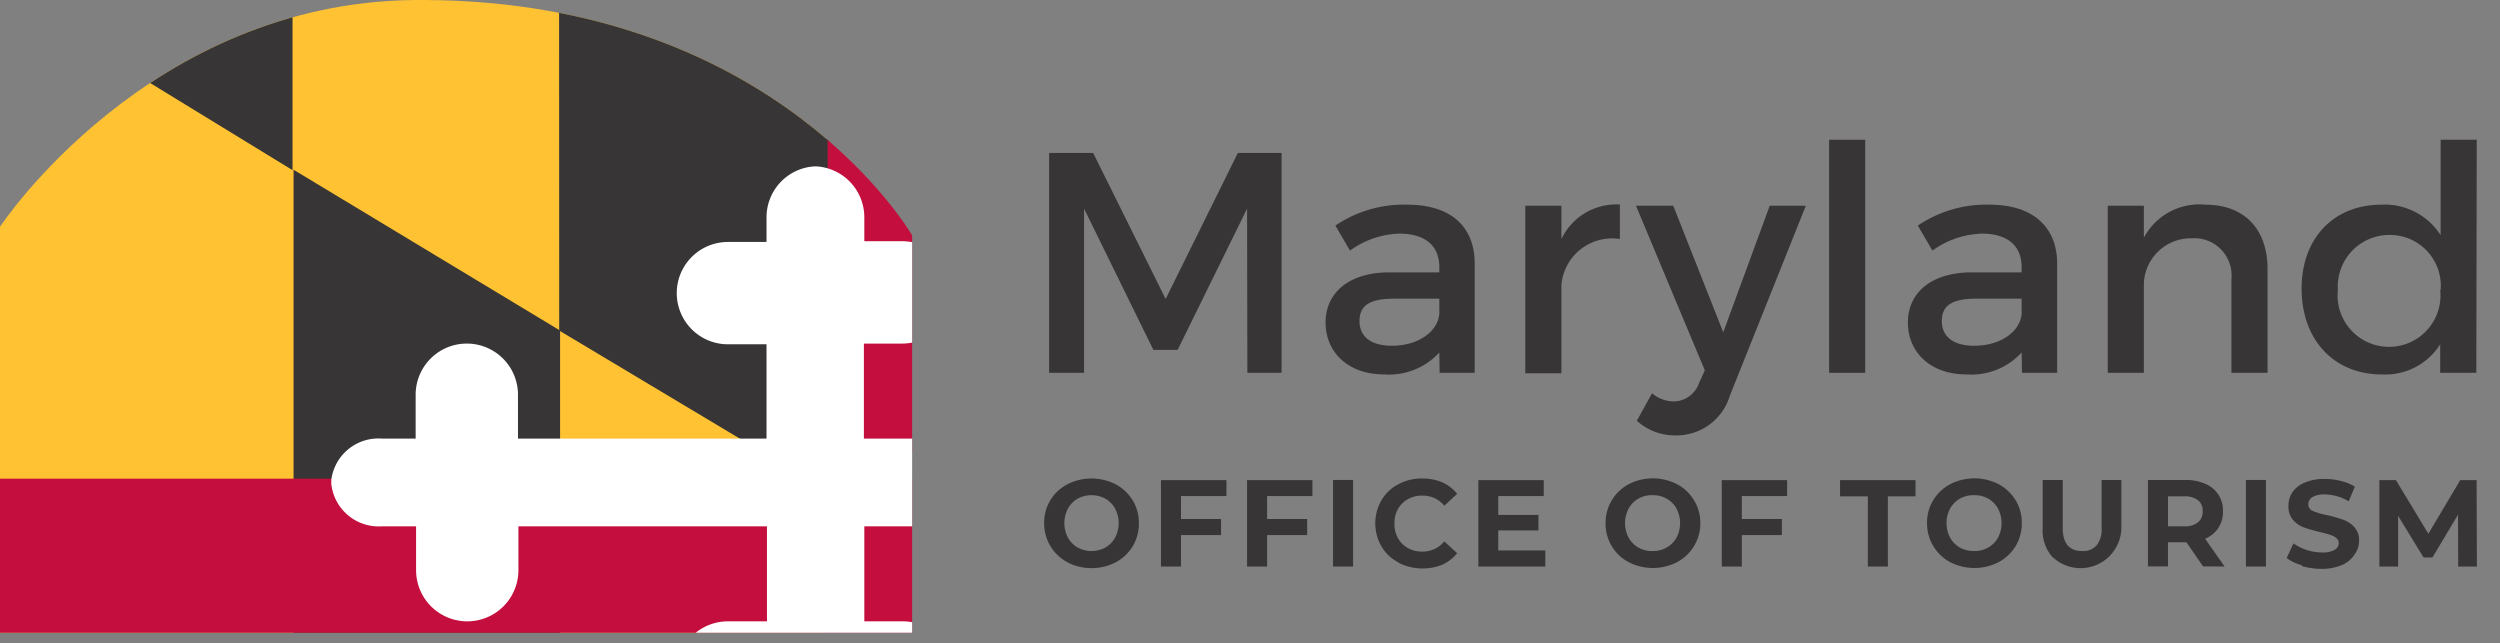
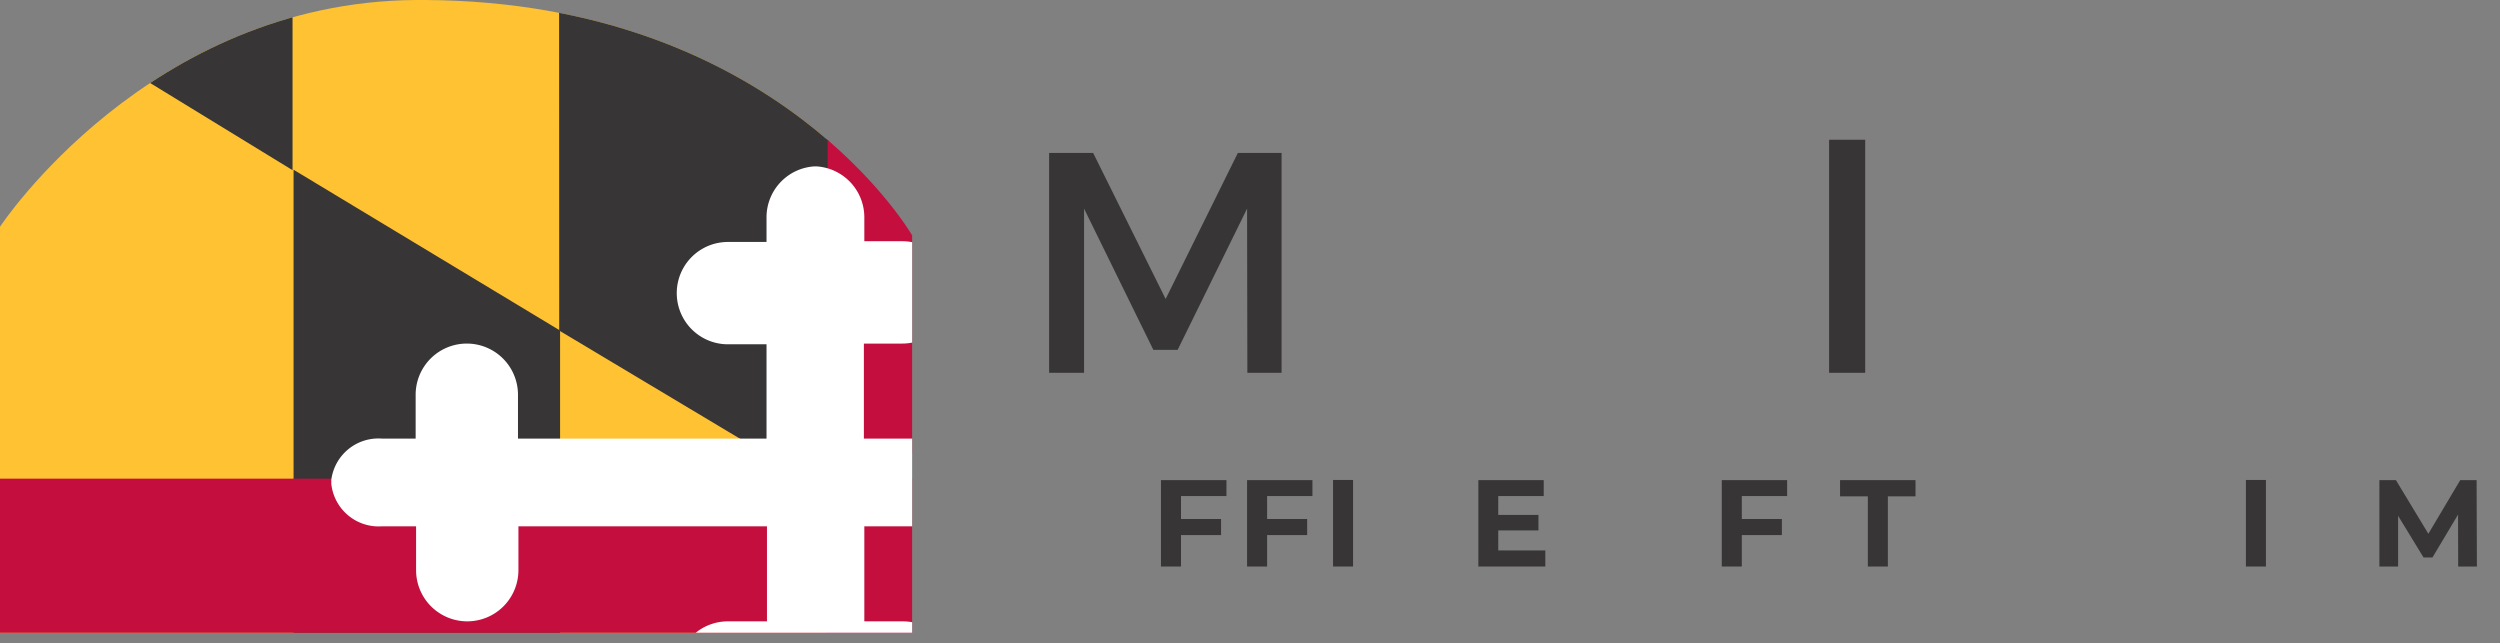
<svg xmlns="http://www.w3.org/2000/svg" viewBox="0 0 171 44">
  <rect x="0" y="0" width="171" height="44" fill="#808080" stroke="none" />
  <defs>
    <clipPath id="a">
      <path d="M28.43,0C10.12.14,0,15.51,0,15.51L0,43.28l62.39,0V16.1S53.21.14,29.1,0Z" style="fill:none" />
    </clipPath>
    <clipPath id="b">
-       <rect x="71.42" y="9.56" width="98" height="29.3" style="fill:none" />
-     </clipPath>
+       </clipPath>
  </defs>
  <g style="clip-path:url(#a)">
    <rect x="-0.12" y="-6.64" width="56.64" height="68.23" style="fill:#fec232" />
    <polygon points="56.72 33.66 38.25 22.61 38.24 -6.61 56.72 -6.61 56.72 33.66" style="fill:#373535" />
    <polygon points="38.31 64.02 20.08 52.84 20.08 11.61 38.31 22.61 38.31 64.02" style="fill:#373535" />
    <polygon points="20.01 11.64 20.01 0.37 1.6 0.37 20.01 11.64" style="fill:#373535" />
    <rect x="-5.06" y="32.74" width="88.22" height="14.74" style="fill:#c40e3e" />
    <rect x="56.61" y="-0.46" width="26.32" height="31.43" style="fill:#c40e3e" />
    <path d="M88.9,33s0-.08,0-.13h0A3.25,3.25,0,0,0,85.42,30H83.09v-3a3.49,3.49,0,0,0-7,0v3h-17v-6.5h2.63a3.5,3.5,0,1,0,0-7H59.12V14.86a3.49,3.49,0,0,0-3.28-3.48h-.13a3.49,3.49,0,0,0-3.28,3.48v1.69H49.79a3.5,3.5,0,0,0,0,7h2.64V30h-17v-3a3.49,3.49,0,0,0-7,0v3H26.13a3.25,3.25,0,0,0-3.47,2.83h0c0,.05,0,.09,0,.13s0,.09,0,.13h0A3.26,3.26,0,0,0,26.13,36h2.33v3a3.49,3.49,0,1,0,7,0V36h17v6.5H49.79a3.49,3.49,0,0,0,0,7h2.64v1.7a3.5,3.5,0,0,0,3.28,3.48h.13a3.5,3.5,0,0,0,3.28-3.48v-1.7h2.63a3.49,3.49,0,1,0,0-7H59.12V36h17v3a3.49,3.49,0,1,0,7,0V36h2.33a3.26,3.26,0,0,0,3.47-2.84h0s0-.09,0-.13" style="fill:#fff" />
    <path d="M30.69,31.05a.13.13,0,0,1,0-.06h0Z" style="fill:#fff" />
    <path d="M30.68,30.79h0v0Z" style="fill:#fff" />
    <polygon points="57.31 27.41 57.31 27.45 57.3 27.45 57.31 27.41" style="fill:#fff" />
  </g>
  <g style="clip-path:url(#b)">
    <path d="M75.61,37.45a1.77,1.77,0,0,0,.66-.67,2.14,2.14,0,0,0,0-2,1.77,1.77,0,0,0-.66-.67,2,2,0,0,0-1.9,0,1.77,1.77,0,0,0-.66.67,2.14,2.14,0,0,0,0,2,1.77,1.77,0,0,0,.66.67,2,2,0,0,0,1.9,0m-2.61,1a3,3,0,0,1-1.58-2.67,2.94,2.94,0,0,1,.42-1.56A3,3,0,0,1,73,33.13a3.64,3.64,0,0,1,3.32,0,3.07,3.07,0,0,1,1.16,1.1,2.94,2.94,0,0,1,.42,1.56,3,3,0,0,1-.42,1.57,3.07,3.07,0,0,1-1.16,1.1,3.64,3.64,0,0,1-3.32,0" style="fill:#373535" />
  </g>
  <polygon points="79.41 32.84 79.41 38.75 80.78 38.75 80.78 36.6 83.52 36.6 83.52 35.5 80.78 35.5 80.78 33.93 83.89 33.93 83.89 32.84 79.41 32.84" style="fill:#373535" />
  <polygon points="85.3 32.84 85.3 38.75 86.67 38.75 86.67 36.6 89.41 36.6 89.41 35.5 86.67 35.5 86.67 33.93 89.77 33.93 89.77 32.84 85.3 32.84" style="fill:#373535" />
  <rect x="91.18" y="32.83" width="1.37" height="5.92" style="fill:#373535" />
  <g style="clip-path:url(#b)">
    <path d="M95.64,38.46a2.81,2.81,0,0,1-1.15-1.09,3.16,3.16,0,0,1,0-3.15,2.81,2.81,0,0,1,1.15-1.09,3.29,3.29,0,0,1,1.64-.4,3.45,3.45,0,0,1,1.39.27,2.81,2.81,0,0,1,1,.78l-.88.81a1.9,1.9,0,0,0-1.49-.69,2,2,0,0,0-1,.24,1.82,1.82,0,0,0-.68.67,2,2,0,0,0-.24,1,2,2,0,0,0,.24,1,1.78,1.78,0,0,0,.68.68,2,2,0,0,0,1,.24,1.91,1.91,0,0,0,1.49-.7l.88.81a2.89,2.89,0,0,1-1,.78,3.67,3.67,0,0,1-3-.12" style="fill:#373535" />
  </g>
  <polygon points="101.12 32.84 101.12 38.75 105.7 38.75 105.7 37.65 102.48 37.65 102.48 36.28 105.23 36.28 105.23 35.22 102.48 35.22 102.48 33.93 105.59 33.93 105.59 32.84 101.12 32.84" style="fill:#373535" />
  <g style="clip-path:url(#b)">
    <path d="M114,37.45a1.73,1.73,0,0,0,.67-.67,2.14,2.14,0,0,0,0-2,1.73,1.73,0,0,0-.67-.67,1.85,1.85,0,0,0-.94-.24,1.89,1.89,0,0,0-1,.24,1.77,1.77,0,0,0-.66.67,2.14,2.14,0,0,0,0,2,1.77,1.77,0,0,0,.66.67,1.89,1.89,0,0,0,1,.24,1.85,1.85,0,0,0,.94-.24m-2.6,1a2.93,2.93,0,0,1-1.16-1.1,3,3,0,0,1-.42-1.57,3,3,0,0,1,1.58-2.66,3.62,3.62,0,0,1,3.31,0,2.93,2.93,0,0,1,1.16,1.1,2.86,2.86,0,0,1,.43,1.56,2.89,2.89,0,0,1-.43,1.57,2.93,2.93,0,0,1-1.16,1.1,3.62,3.62,0,0,1-3.31,0" style="fill:#373535" />
  </g>
  <polygon points="117.77 32.84 117.77 38.75 119.14 38.75 119.14 36.6 121.88 36.6 121.88 35.5 119.14 35.5 119.14 33.93 122.24 33.93 122.24 32.84 117.77 32.84" style="fill:#373535" />
  <polygon points="125.86 32.84 125.86 33.95 127.76 33.95 127.76 38.75 129.13 38.75 129.13 33.95 131.02 33.95 131.02 32.84 125.86 32.84" style="fill:#373535" />
  <g style="clip-path:url(#b)">
    <path d="M136,37.45a1.77,1.77,0,0,0,.66-.67,2.14,2.14,0,0,0,0-2,1.77,1.77,0,0,0-.66-.67,1.89,1.89,0,0,0-.95-.24,1.92,1.92,0,0,0-1,.24,1.77,1.77,0,0,0-.66.67,2.14,2.14,0,0,0,0,2,1.77,1.77,0,0,0,.66.67,1.92,1.92,0,0,0,1,.24,1.89,1.89,0,0,0,.95-.24m-2.61,1a3,3,0,0,1-1.58-2.67,2.94,2.94,0,0,1,.42-1.56,3,3,0,0,1,1.16-1.1,3.64,3.64,0,0,1,3.32,0,3.07,3.07,0,0,1,1.16,1.1,2.94,2.94,0,0,1,.42,1.56,3,3,0,0,1-.42,1.57,3.07,3.07,0,0,1-1.16,1.1,3.64,3.64,0,0,1-3.32,0" style="fill:#373535" />
    <path d="M140.43,38.15a2.7,2.7,0,0,1-.71-2V32.83h1.37V36.1q0,1.59,1.32,1.59a1.22,1.22,0,0,0,1-.39,1.74,1.74,0,0,0,.34-1.2V32.83h1.35v3.32a2.79,2.79,0,0,1-4.65,2" style="fill:#373535" />
    <path d="M150.34,34.22a1.41,1.41,0,0,0-.94-.27h-1.11V36h1.11a1.41,1.41,0,0,0,.94-.27.92.92,0,0,0,.32-.76.9.9,0,0,0-.32-.76m.35,4.53-1.14-1.65h-1.26v1.65h-1.37V32.83h2.56a3.22,3.22,0,0,1,1.37.27,1.94,1.94,0,0,1,1.2,1.88,2,2,0,0,1-.32,1.14,2,2,0,0,1-.9.73l1.33,1.9Z" style="fill:#373535" />
  </g>
  <rect x="153.62" y="32.83" width="1.37" height="5.92" style="fill:#373535" />
  <g style="clip-path:url(#b)">
    <path d="M157.46,38.66a3,3,0,0,1-1.05-.49l.46-1a3.68,3.68,0,0,0,.91.45,3.49,3.49,0,0,0,1.05.17,1.64,1.64,0,0,0,.86-.18.53.53,0,0,0,.28-.46.44.44,0,0,0-.17-.35,1.19,1.19,0,0,0-.42-.22c-.17-.06-.41-.12-.7-.19a10,10,0,0,1-1.11-.32,1.89,1.89,0,0,1-.74-.52,1.4,1.4,0,0,1-.3-.94,1.69,1.69,0,0,1,.27-.94,1.86,1.86,0,0,1,.85-.66,3.29,3.29,0,0,1,1.37-.25,4.56,4.56,0,0,1,1.11.14,3.2,3.2,0,0,1,.94.39l-.42,1a3.28,3.28,0,0,0-1.64-.47,1.49,1.49,0,0,0-.85.19.57.57,0,0,0-.27.49.48.48,0,0,0,.31.45,4.61,4.61,0,0,0,1,.29c.45.11.82.22,1.11.32a1.89,1.89,0,0,1,.74.51,1.33,1.33,0,0,1,.31.94A1.63,1.63,0,0,1,161,38a1.9,1.9,0,0,1-.84.66,3.54,3.54,0,0,1-1.38.25,4.76,4.76,0,0,1-1.36-.2" style="fill:#373535" />
  </g>
  <polygon points="168.28 32.84 166.1 36.51 163.88 32.84 162.75 32.84 162.75 38.75 164.03 38.75 164.03 35.28 165.77 38.13 166.38 38.13 168.13 35.2 168.14 38.75 169.42 38.75 169.4 32.84 168.28 32.84" style="fill:#373535" />
  <polygon points="84.67 10.46 79.73 20.45 74.77 10.46 71.76 10.46 71.76 25.5 74.15 25.5 74.15 14.27 78.89 23.93 80.55 23.93 85.3 14.27 85.32 25.5 87.66 25.5 87.66 10.46 84.67 10.46" style="fill:#373535" />
  <g style="clip-path:url(#b)">
    <path d="M98.45,21.48V20.43h-3.1c-1.61,0-2.36.43-2.36,1.53s.84,1.69,2.21,1.69c1.76,0,3.12-.92,3.25-2.17m0,2.63a4.67,4.67,0,0,1-3.78,1.5c-2.47,0-4-1.53-4-3.55s1.57-3.41,4.32-3.43h3.46v-.35c0-1.44-.93-2.3-2.73-2.3a6.06,6.06,0,0,0-3.38,1.16l-1-1.71A8.34,8.34,0,0,1,96.25,14c3,0,4.6,1.5,4.62,4l0,7.5H98.47Z" style="fill:#373535" />
    <path d="M106.8,16.35a4.16,4.16,0,0,1,4-2.36v2.36a3.47,3.47,0,0,0-4,3.18v6h-2.47V14.07h2.47Z" style="fill:#373535" />
    <path d="M118.32,27.07a3.81,3.81,0,0,1-3.71,2.71,3.86,3.86,0,0,1-2.65-1L113,26.9a2.37,2.37,0,0,0,1.48.56,1.87,1.87,0,0,0,1.74-1.27l.39-.86L111.9,14.07h2.55l3.42,8.66,3.18-8.66h2.47Z" style="fill:#373535" />
  </g>
  <rect x="125.11" y="9.56" width="2.47" height="15.94" style="fill:#373535" />
  <g style="clip-path:url(#b)">
    <path d="M138.28,21.48V20.43h-3.09c-1.62,0-2.37.43-2.37,1.53s.84,1.69,2.21,1.69c1.77,0,3.12-.92,3.25-2.17m0,2.63a4.67,4.67,0,0,1-3.78,1.5c-2.47,0-4-1.53-4-3.55s1.57-3.41,4.32-3.43h3.46v-.35c0-1.44-.92-2.3-2.73-2.3a6.06,6.06,0,0,0-3.37,1.16l-1-1.71A8.34,8.34,0,0,1,136.09,14c2.94,0,4.6,1.5,4.62,4l0,7.5H138.3Z" style="fill:#373535" />
    <path d="M155.1,18.39V25.5h-2.47V19.08a2.55,2.55,0,0,0-2.75-2.78,3.21,3.21,0,0,0-3.24,3.12V25.5h-2.47V14.07h2.47v2.19A4.3,4.3,0,0,1,150.85,14c2.66,0,4.25,1.67,4.25,4.4" style="fill:#373535" />
    <path d="M166.94,19.83a3.48,3.48,0,0,0-3.5-3.76,3.53,3.53,0,0,0-3.53,3.76,3.52,3.52,0,1,0,7,0m2.47,5.67h-2.47V23.55a4.44,4.44,0,0,1-4,2.06c-3.29,0-5.48-2.39-5.48-5.87S159.66,14,162.88,14a4.53,4.53,0,0,1,4.06,2.09V9.56h2.47Z" style="fill:#373535" />
  </g>
</svg>